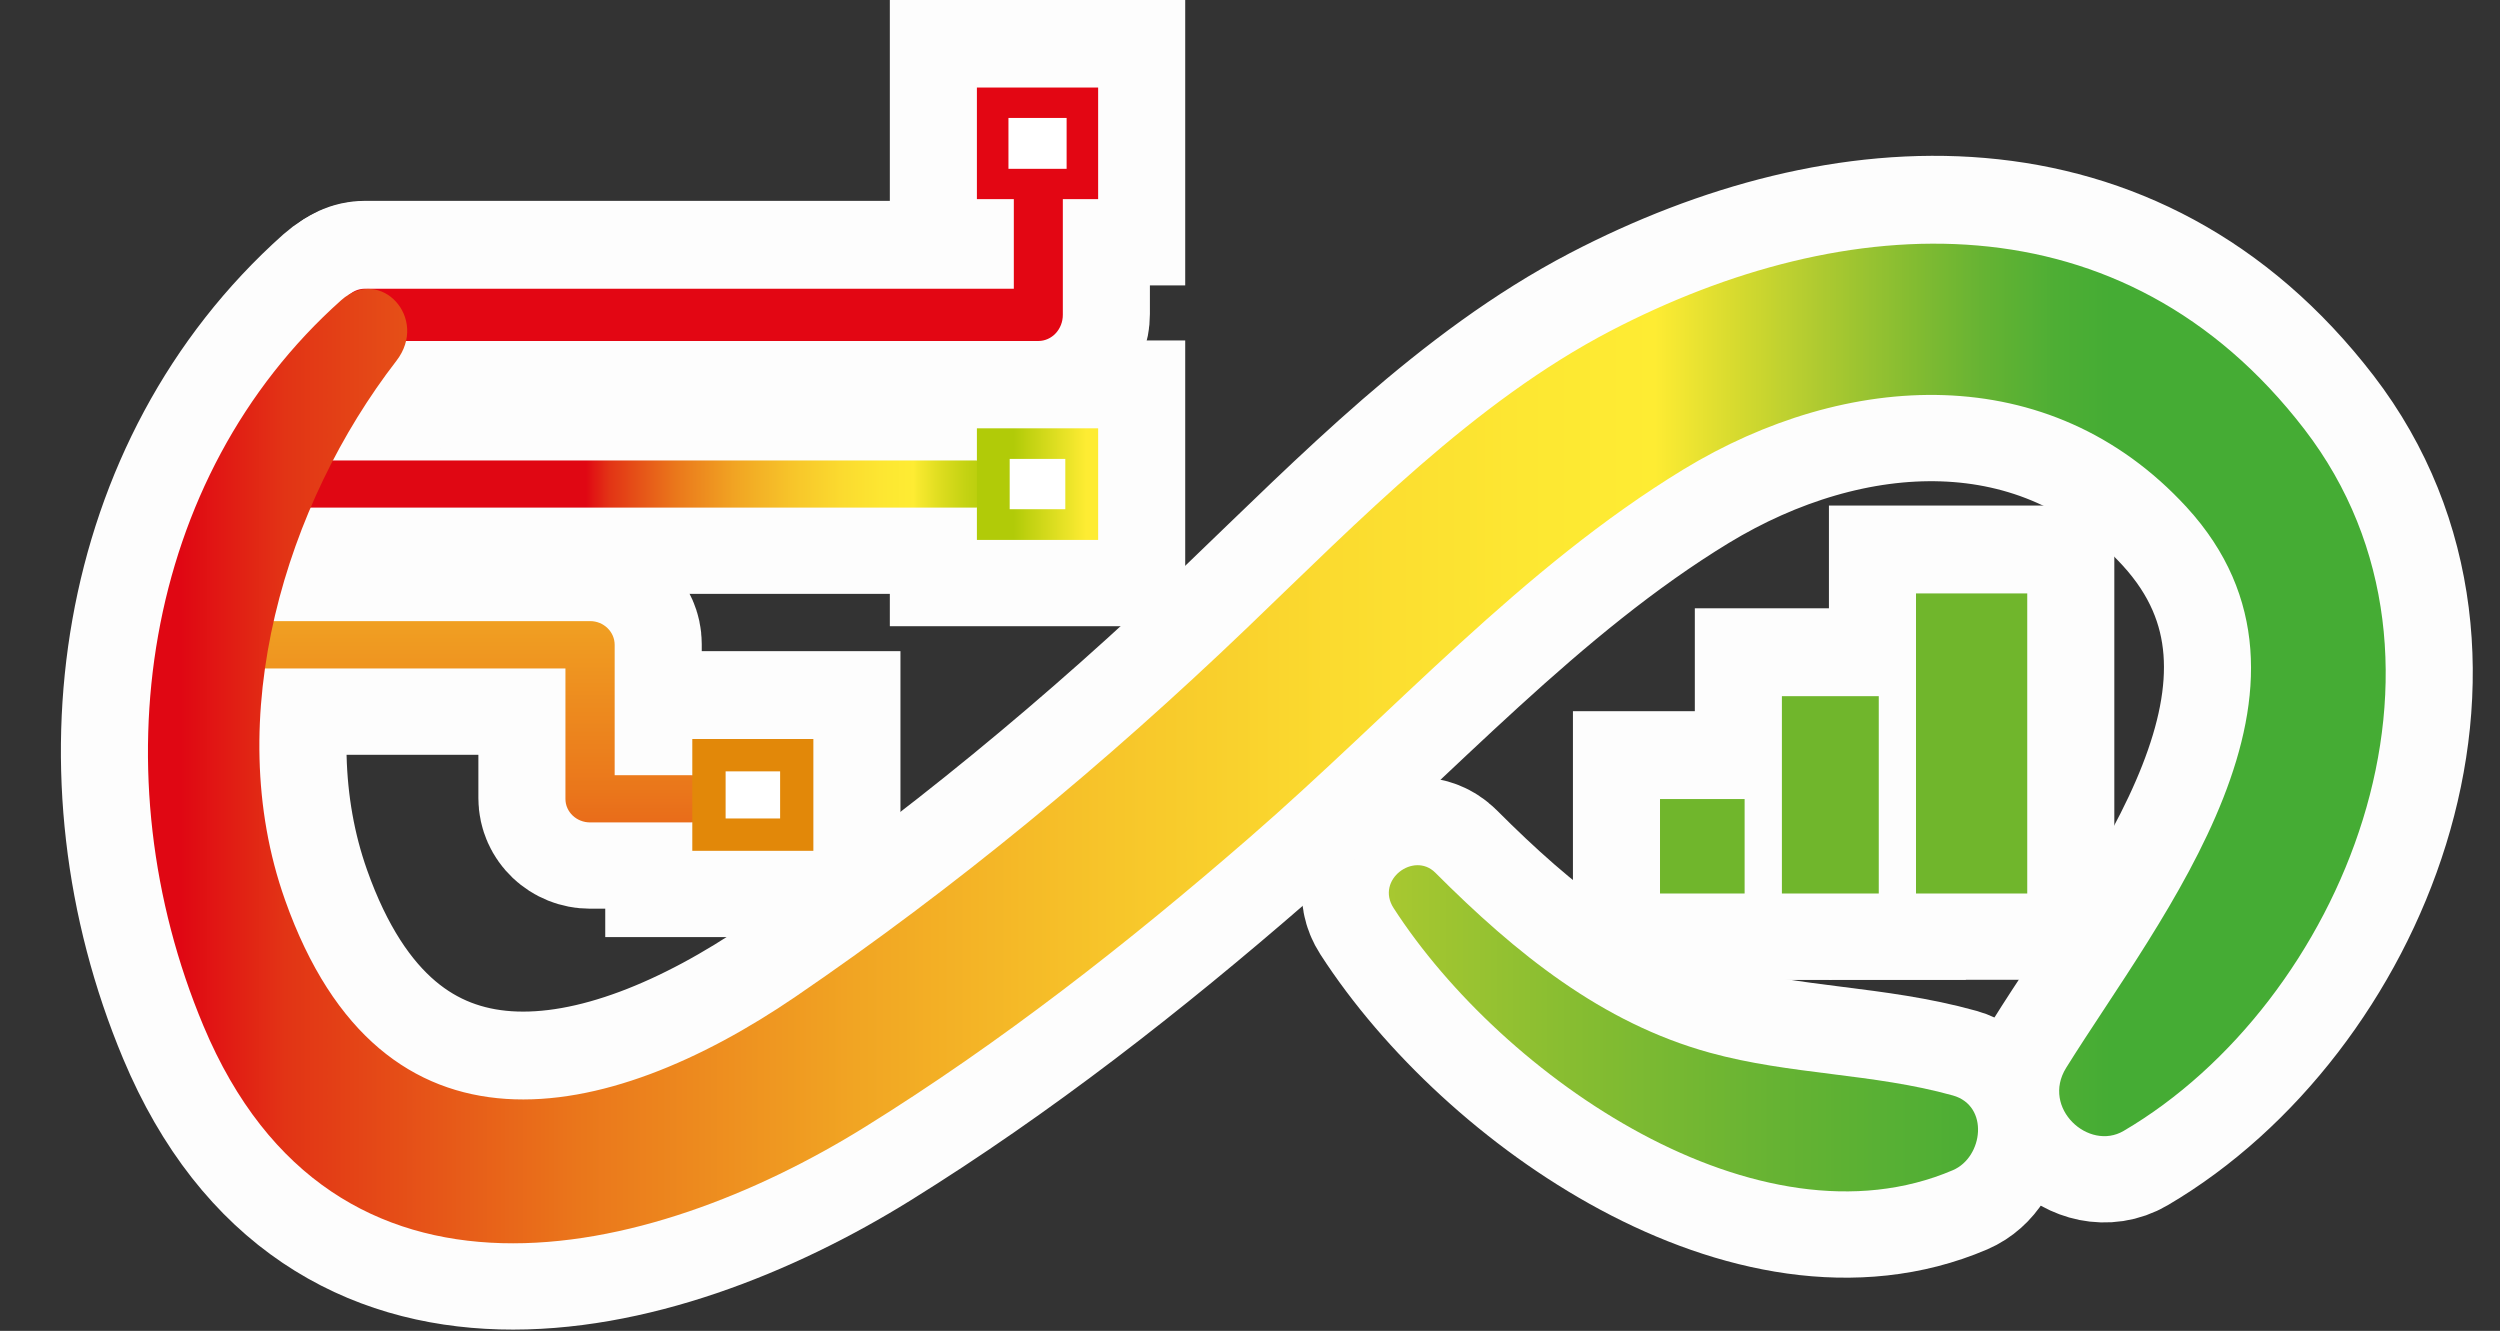
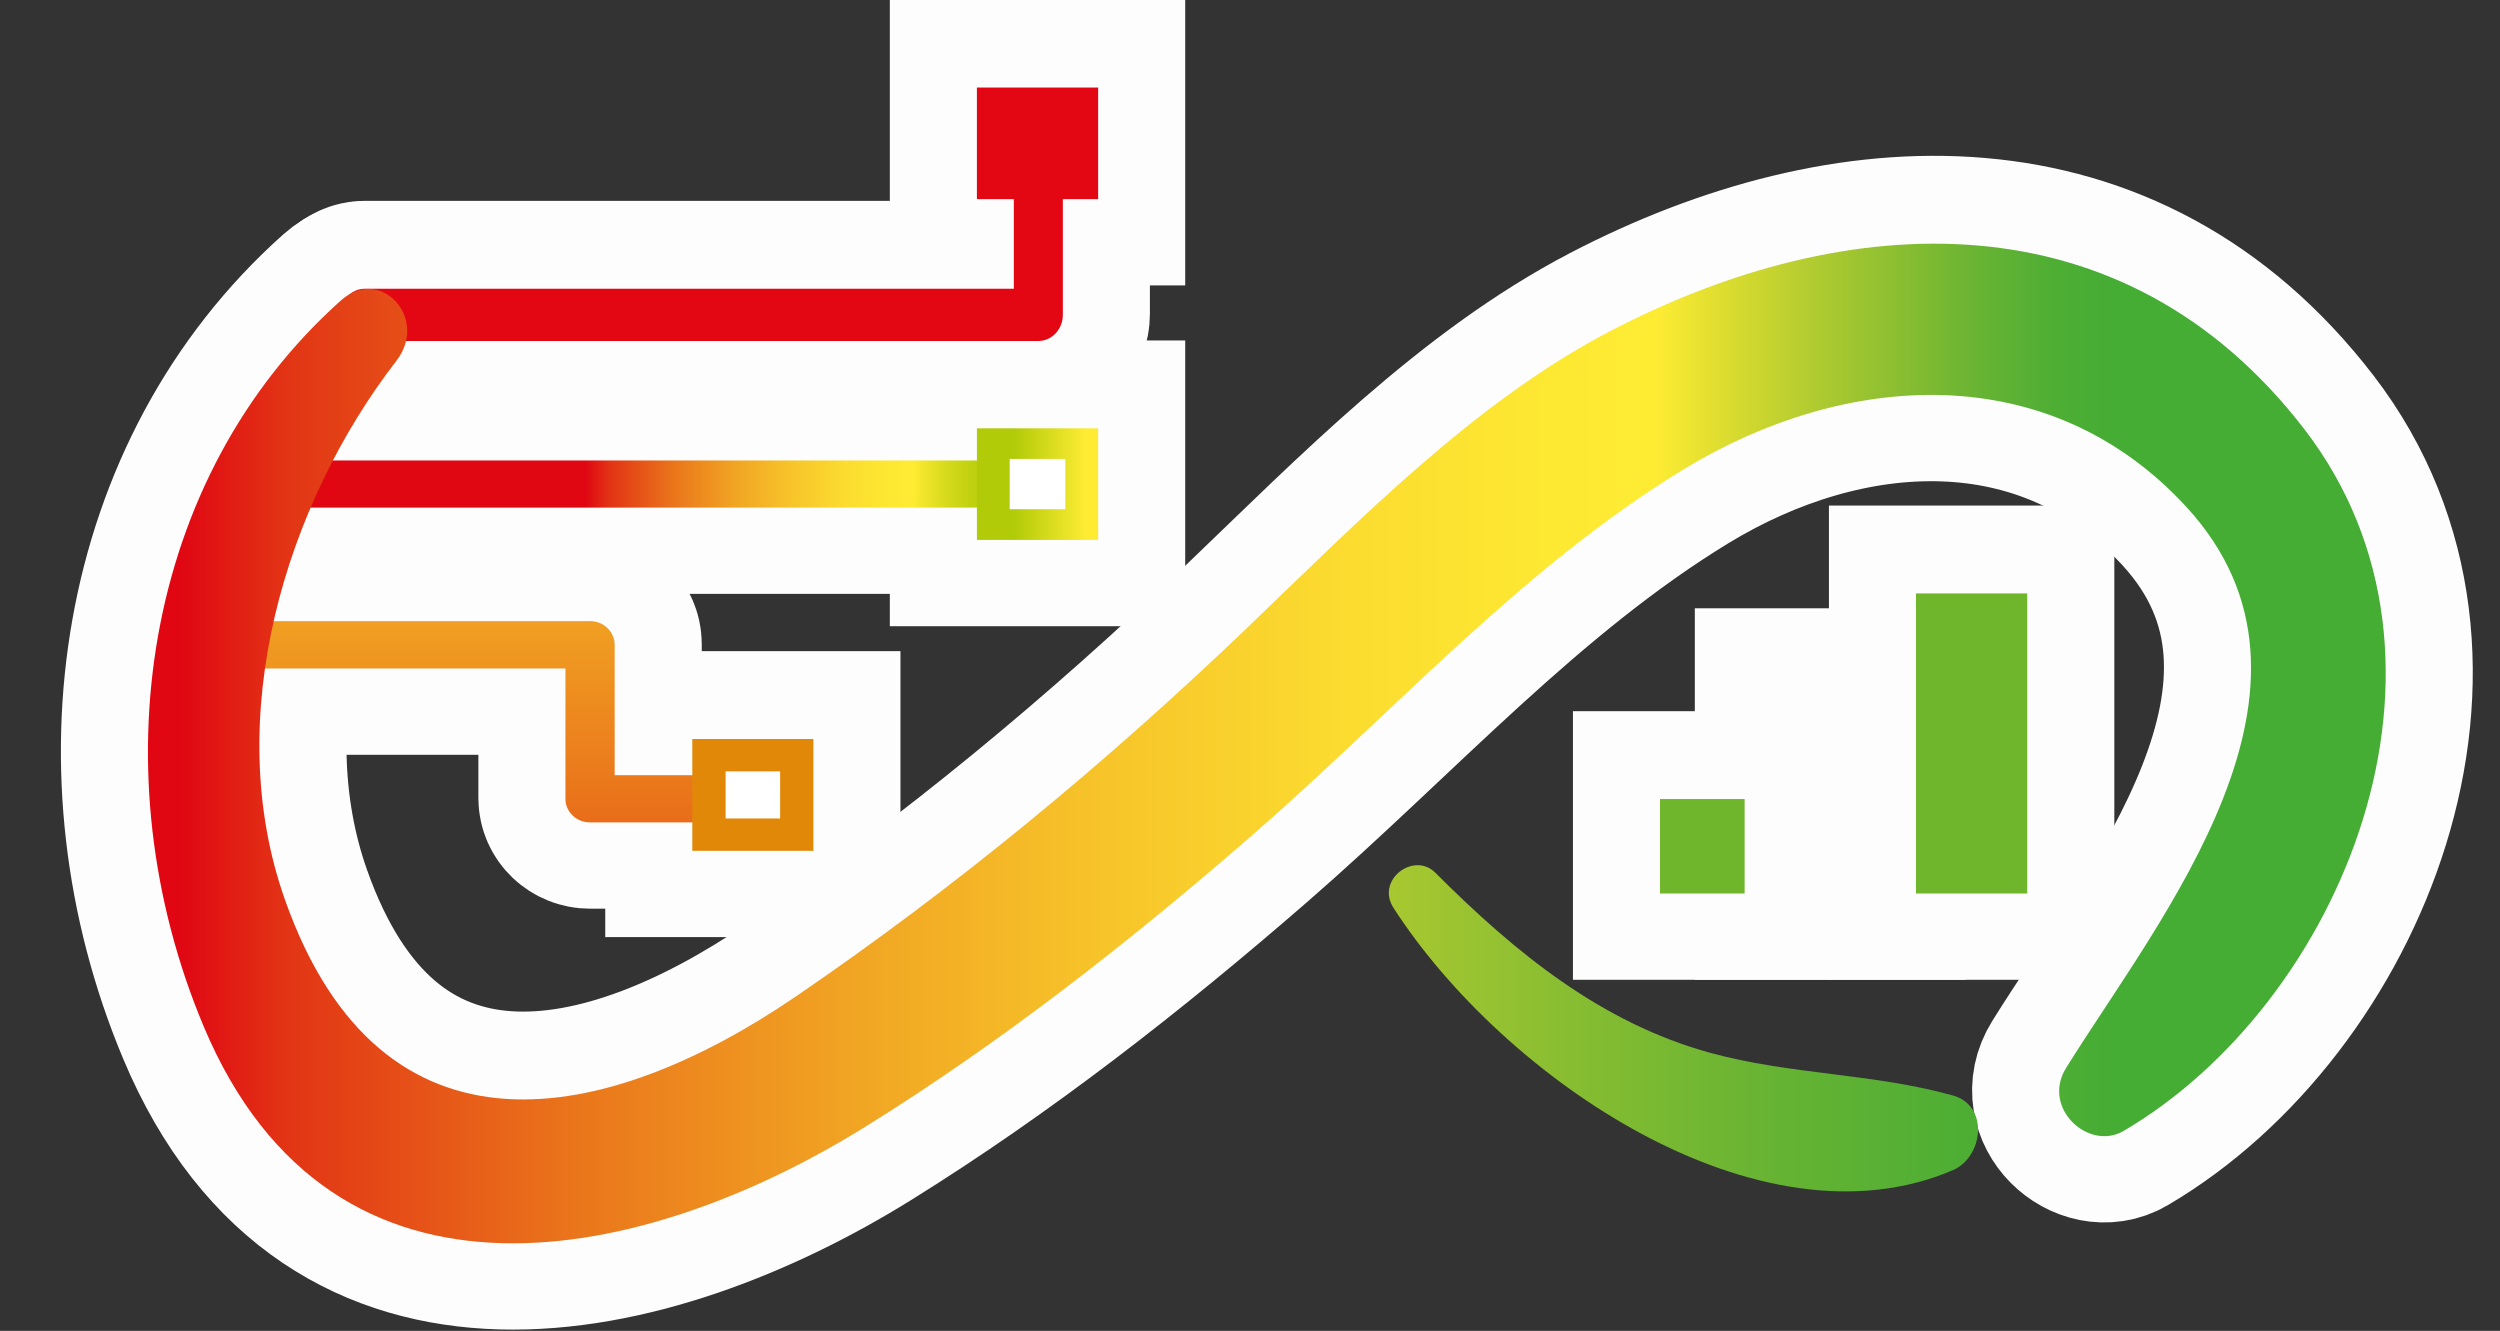
<svg xmlns="http://www.w3.org/2000/svg" version="1.1" id="Ebene_1" x="0px" y="0px" width="301.485px" height="160.493px" viewBox="0 0 301.485 160.493" enable-background="new 0 0 301.485 160.493" xml:space="preserve">
  <rect x="0" y="0" width="301.485" height="160.493" fill="#333333" stroke="none" />
  <g>
    <g>
      <linearGradient id="SVGID_1_" gradientUnits="userSpaceOnUse" x1="20.011" y1="123.913" x2="253.955" y2="123.913">
        <stop offset="0.005" style="stop-color:#E00713" />
        <stop offset="0.032" style="stop-color:#E23415" />
        <stop offset="0.109" style="stop-color:#EA761B" />
        <stop offset="0.181" style="stop-color:#F1A523" />
        <stop offset="0.248" style="stop-color:#F7C52A" />
        <stop offset="0.307" style="stop-color:#FBDB2F" />
        <stop offset="0.356" style="stop-color:#FDE732" />
        <stop offset="0.39" style="stop-color:#FEEC33" />
        <stop offset="0.495" style="stop-color:#D8DB2F" />
        <stop offset="0.612" style="stop-color:#AECA30" />
        <stop offset="0.725" style="stop-color:#87BD31" />
        <stop offset="0.83" style="stop-color:#66B333" />
        <stop offset="0.925" style="stop-color:#4EAE34" />
        <stop offset="1" style="stop-color:#45AC34" />
      </linearGradient>
-       <path fill="url(#SVGID_1_)" stroke="#FDFDFD" stroke-width="21" stroke-miterlimit="10" d="M168.058,109.41    c13.229,20.49,44.084,41.611,67.451,31.611c3.66-1.574,4.406-7.768,0-9.008c-9.668-2.695-19.619-2.484-29.318-5.158    c-13.023-3.584-23.385-11.977-33.111-21.719C170.509,102.568,165.86,106.007,168.058,109.41L168.058,109.41z" />
    </g>
    <g id="XMLID_11_">
      <path id="XMLID_12_" fill="#E30613" stroke="#FDFDFD" stroke-width="21" stroke-miterlimit="10" d="M125.211,41.026H44.007    c-1.636,0-2.966-1.409-2.966-3.158c0-1.739,1.33-3.146,2.966-3.146h78.255V22.943c0-1.758,1.31-3.144,2.949-3.144    s2.96,1.385,2.96,3.144v14.925C128.171,39.617,126.851,41.026,125.211,41.026z" />
    </g>
    <g id="XMLID_9_">
      <linearGradient id="XMLID_14_" gradientUnits="userSpaceOnUse" x1="34.102" y1="58.277" x2="120.67" y2="58.277">
        <stop offset="0.422" style="stop-color:#E00713" />
        <stop offset="0.455" style="stop-color:#E23415" />
        <stop offset="0.545" style="stop-color:#EA761B" />
        <stop offset="0.631" style="stop-color:#F1A523" />
        <stop offset="0.71" style="stop-color:#F7C52A" />
        <stop offset="0.78" style="stop-color:#FBDB2F" />
        <stop offset="0.838" style="stop-color:#FDE732" />
        <stop offset="0.879" style="stop-color:#FEEC33" />
        <stop offset="0.884" style="stop-color:#F8E92F" />
        <stop offset="0.918" style="stop-color:#DCDC1E" />
        <stop offset="0.949" style="stop-color:#C5D313" />
        <stop offset="0.978" style="stop-color:#B7CD0C" />
        <stop offset="1" style="stop-color:#B1CB08" />
      </linearGradient>
      <path id="XMLID_10_" fill="url(#XMLID_14_)" stroke="#FDFDFD" stroke-width="21" stroke-miterlimit="10" d="M117.699,61.116    H37.093c-1.646,0-2.991-1.261-2.991-2.842c0-1.574,1.346-2.837,2.991-2.837h80.606c1.635,0,2.971,1.263,2.971,2.837    C120.67,59.855,119.334,61.116,117.699,61.116z" />
    </g>
    <g id="XMLID_6_">
      <linearGradient id="XMLID_15_" gradientUnits="userSpaceOnUse" x1="-3.792" y1="129.459" x2="-3.792" y2="-32.898" gradientTransform="matrix(1 0 0 1 60.801 0)">
        <stop offset="0.005" style="stop-color:#E00713" />
        <stop offset="0.059" style="stop-color:#E23415" />
        <stop offset="0.21" style="stop-color:#EA761B" />
        <stop offset="0.353" style="stop-color:#F1A523" />
        <stop offset="0.484" style="stop-color:#F7C52A" />
        <stop offset="0.6" style="stop-color:#FBDB2F" />
        <stop offset="0.698" style="stop-color:#FDE732" />
        <stop offset="0.765" style="stop-color:#FEEC33" />
        <stop offset="0.776" style="stop-color:#F8E92F" />
        <stop offset="0.841" style="stop-color:#DCDC1E" />
        <stop offset="0.901" style="stop-color:#C5D313" />
        <stop offset="0.956" style="stop-color:#B7CD0C" />
        <stop offset="1" style="stop-color:#B1CB08" />
      </linearGradient>
      <path id="XMLID_7_" fill="url(#XMLID_15_)" stroke="#FDFDFD" stroke-width="21" stroke-miterlimit="10" d="M83.279,99.083H71.161    c-1.636,0-2.971-1.266-2.971-2.832V80.521H30.732c-1.651,0-2.965-1.284-2.965-2.853c0-1.576,1.314-2.863,2.965-2.863h40.429    c1.64,0,2.965,1.287,2.965,2.863v15.718h9.153c1.641,0,2.971,1.289,2.971,2.865C86.25,97.818,84.92,99.083,83.279,99.083z" />
    </g>
    <g>
      <linearGradient id="SVGID_2_" gradientUnits="userSpaceOnUse" x1="20.606" y1="89.567" x2="254.555" y2="89.567">
        <stop offset="0.005" style="stop-color:#E00713" />
        <stop offset="0.059" style="stop-color:#E23415" />
        <stop offset="0.21" style="stop-color:#EA761B" />
        <stop offset="0.353" style="stop-color:#F1A523" />
        <stop offset="0.484" style="stop-color:#F7C52A" />
        <stop offset="0.6" style="stop-color:#FBDB2F" />
        <stop offset="0.698" style="stop-color:#FDE732" />
        <stop offset="0.765" style="stop-color:#FEEC33" />
        <stop offset="0.805" style="stop-color:#D8DB2F" />
        <stop offset="0.85" style="stop-color:#AECA30" />
        <stop offset="0.894" style="stop-color:#87BD31" />
        <stop offset="0.934" style="stop-color:#66B333" />
        <stop offset="0.971" style="stop-color:#4EAE34" />
        <stop offset="1" style="stop-color:#45AC34" />
      </linearGradient>
      <path fill="url(#SVGID_2_)" stroke="#FDFDFD" stroke-width="21" stroke-miterlimit="10" d="M41.152,36.103    c-24.026,21.422-29.32,57.209-16.613,87.524c15.666,37.375,53.65,28.418,79.759,12.195c16.335-10.141,31.68-22.143,46.375-34.906    c17.416-15.118,32.811-32.507,52.373-44.42c19.494-11.844,44.02-13.512,60.637,4.561c19.82,21.597-3.158,49.395-14.52,67.625    c-3.018,4.859,2.729,10.078,6.934,7.605c26.266-15.406,43.389-56.521,21.809-84.602c-21.908-28.483-55.256-26.688-83.723-11.855    c-16.383,8.549-30.283,22.844-43.811,35.809c-17.123,16.405-35.128,31.28-54.423,44.452    c-22.686,15.488-49.918,21.303-61.584-11.68c-7.807-22.03,0.126-47.755,13.427-64.975C51.787,38.283,45.857,31.913,41.152,36.103    L41.152,36.103z" />
    </g>
    <linearGradient id="SVGID_3_" gradientUnits="userSpaceOnUse" x1="179.011" y1="101.96" x2="212.603" y2="101.96">
      <stop offset="0.005" style="stop-color:#E00713" />
      <stop offset="0.015" style="stop-color:#E23415" />
      <stop offset="0.044" style="stop-color:#EA761B" />
      <stop offset="0.071" style="stop-color:#F1A523" />
      <stop offset="0.096" style="stop-color:#F7C52A" />
      <stop offset="0.118" style="stop-color:#FBDB2F" />
      <stop offset="0.136" style="stop-color:#FDE732" />
      <stop offset="0.149" style="stop-color:#FEEC33" />
      <stop offset="0.161" style="stop-color:#EFE530" />
      <stop offset="0.194" style="stop-color:#C9D52B" />
      <stop offset="0.226" style="stop-color:#A6C72B" />
      <stop offset="0.256" style="stop-color:#8ABE2B" />
      <stop offset="0.282" style="stop-color:#77B82C" />
      <stop offset="0.303" style="stop-color:#70B62C" />
    </linearGradient>
    <rect x="200.187" y="96.265" fill="url(#SVGID_3_)" stroke="#FDFDFD" stroke-width="21" stroke-miterlimit="10" width="10.203" height="11.391" />
    <linearGradient id="SVGID_4_" gradientUnits="userSpaceOnUse" x1="190.641" y1="95.756" x2="229.101" y2="95.756">
      <stop offset="0.005" style="stop-color:#E00713" />
      <stop offset="0.015" style="stop-color:#E23415" />
      <stop offset="0.044" style="stop-color:#EA761B" />
      <stop offset="0.071" style="stop-color:#F1A523" />
      <stop offset="0.096" style="stop-color:#F7C52A" />
      <stop offset="0.118" style="stop-color:#FBDB2F" />
      <stop offset="0.136" style="stop-color:#FDE732" />
      <stop offset="0.149" style="stop-color:#FEEC33" />
      <stop offset="0.161" style="stop-color:#EFE530" />
      <stop offset="0.194" style="stop-color:#C9D52B" />
      <stop offset="0.226" style="stop-color:#A6C72B" />
      <stop offset="0.256" style="stop-color:#8ABE2B" />
      <stop offset="0.282" style="stop-color:#77B82C" />
      <stop offset="0.303" style="stop-color:#70B62C" />
    </linearGradient>
    <rect x="214.886" y="83.857" fill="url(#SVGID_4_)" stroke="#FDFDFD" stroke-width="21" stroke-miterlimit="10" width="11.682" height="23.798" />
    <linearGradient id="SVGID_5_" gradientUnits="userSpaceOnUse" x1="203.213" y1="89.561" x2="247.384" y2="89.561">
      <stop offset="0.005" style="stop-color:#E00713" />
      <stop offset="0.015" style="stop-color:#E23415" />
      <stop offset="0.044" style="stop-color:#EA761B" />
      <stop offset="0.071" style="stop-color:#F1A523" />
      <stop offset="0.096" style="stop-color:#F7C52A" />
      <stop offset="0.118" style="stop-color:#FBDB2F" />
      <stop offset="0.136" style="stop-color:#FDE732" />
      <stop offset="0.149" style="stop-color:#FEEC33" />
      <stop offset="0.161" style="stop-color:#EFE530" />
      <stop offset="0.194" style="stop-color:#C9D52B" />
      <stop offset="0.226" style="stop-color:#A6C72B" />
      <stop offset="0.256" style="stop-color:#8ABE2B" />
      <stop offset="0.282" style="stop-color:#77B82C" />
      <stop offset="0.303" style="stop-color:#70B62C" />
    </linearGradient>
    <rect x="231.058" y="71.467" fill="url(#SVGID_5_)" stroke="#FDFDFD" stroke-width="21" stroke-miterlimit="10" width="13.416" height="36.189" />
    <rect x="83.489" y="89.025" fill="#E28809" stroke="#FDFDFD" stroke-width="21" stroke-miterlimit="10" width="14.6" height="13.482" />
    <rect x="87.506" y="92.925" fill="#FFFFFF" stroke="#FDFDFD" stroke-width="21" stroke-miterlimit="10" width="6.572" height="5.68" />
    <linearGradient id="SVGID_6_" gradientUnits="userSpaceOnUse" x1="117.809" y1="58.287" x2="132.429" y2="58.287">
      <stop offset="0.303" style="stop-color:#B1CB08" />
      <stop offset="0.902" style="stop-color:#FEEC33" />
    </linearGradient>
    <rect x="117.809" y="51.557" fill="url(#SVGID_6_)" stroke="#FDFDFD" stroke-width="21" stroke-miterlimit="10" width="14.62" height="13.46" />
    <rect x="121.763" y="55.246" fill="#FFFFFF" stroke="#FDFDFD" stroke-width="21" stroke-miterlimit="10" width="6.707" height="6.067" />
    <rect x="117.809" y="10.46" fill="#E30613" stroke="#FDFDFD" stroke-width="21" stroke-miterlimit="10" width="14.62" height="13.458" />
    <rect x="121.615" y="14.128" fill="#FFFFFF" stroke="#FDFDFD" stroke-width="21" stroke-miterlimit="10" width="7.013" height="6.134" />
    <linearGradient id="SVGID_7_" gradientUnits="userSpaceOnUse" x1="221.666" y1="93.871" x2="226.405" y2="93.871">
      <stop offset="0.005" style="stop-color:#E00713" />
      <stop offset="0.015" style="stop-color:#E23415" />
      <stop offset="0.044" style="stop-color:#EA761B" />
      <stop offset="0.071" style="stop-color:#F1A523" />
      <stop offset="0.096" style="stop-color:#F7C52A" />
      <stop offset="0.118" style="stop-color:#FBDB2F" />
      <stop offset="0.136" style="stop-color:#FDE732" />
      <stop offset="0.149" style="stop-color:#FEEC33" />
      <stop offset="0.161" style="stop-color:#EFE530" />
      <stop offset="0.194" style="stop-color:#C9D52B" />
      <stop offset="0.226" style="stop-color:#A6C72B" />
      <stop offset="0.256" style="stop-color:#8ABE2B" />
      <stop offset="0.282" style="stop-color:#77B82C" />
      <stop offset="0.303" style="stop-color:#70B62C" />
    </linearGradient>
    <rect x="224.653" y="93.871" fill="url(#SVGID_7_)" stroke="#FDFDFD" stroke-width="21" stroke-miterlimit="10" width="1.439" height="0" />
  </g>
  <g>
    <g>
      <linearGradient id="SVGID_8_" gradientUnits="userSpaceOnUse" x1="20.011" y1="124.007" x2="253.955" y2="124.007">
        <stop offset="0.005" style="stop-color:#E00713" />
        <stop offset="0.032" style="stop-color:#E23415" />
        <stop offset="0.109" style="stop-color:#EA761B" />
        <stop offset="0.181" style="stop-color:#F1A523" />
        <stop offset="0.248" style="stop-color:#F7C52A" />
        <stop offset="0.307" style="stop-color:#FBDB2F" />
        <stop offset="0.356" style="stop-color:#FDE732" />
        <stop offset="0.39" style="stop-color:#FEEC33" />
        <stop offset="0.495" style="stop-color:#D8DB2F" />
        <stop offset="0.612" style="stop-color:#AECA30" />
        <stop offset="0.725" style="stop-color:#87BD31" />
        <stop offset="0.83" style="stop-color:#66B333" />
        <stop offset="0.925" style="stop-color:#4EAE34" />
        <stop offset="1" style="stop-color:#45AC34" />
      </linearGradient>
      <path fill="url(#SVGID_8_)" d="M168.058,109.504c13.229,20.49,44.084,41.611,67.451,31.611c3.66-1.574,4.406-7.768,0-9.008    c-9.668-2.695-19.619-2.484-29.318-5.158c-13.023-3.584-23.385-11.977-33.111-21.717    C170.509,102.665,165.86,106.102,168.058,109.504L168.058,109.504z" />
    </g>
    <g id="XMLID_5_">
      <path id="XMLID_8_" fill="#E30613" d="M125.21,41.122H44.006c-1.636,0-2.966-1.408-2.966-3.157c0-1.74,1.33-3.146,2.966-3.146    h78.255V23.039c0-1.758,1.31-3.143,2.949-3.143c1.641,0,2.961,1.385,2.961,3.143v14.926    C128.171,39.713,126.851,41.122,125.21,41.122z" />
    </g>
    <g id="XMLID_3_">
      <linearGradient id="XMLID_16_" gradientUnits="userSpaceOnUse" x1="34.101" y1="58.373" x2="120.669" y2="58.373">
        <stop offset="0.422" style="stop-color:#E00713" />
        <stop offset="0.455" style="stop-color:#E23415" />
        <stop offset="0.545" style="stop-color:#EA761B" />
        <stop offset="0.631" style="stop-color:#F1A523" />
        <stop offset="0.71" style="stop-color:#F7C52A" />
        <stop offset="0.78" style="stop-color:#FBDB2F" />
        <stop offset="0.838" style="stop-color:#FDE732" />
        <stop offset="0.879" style="stop-color:#FEEC33" />
        <stop offset="0.884" style="stop-color:#F8E92F" />
        <stop offset="0.918" style="stop-color:#DCDC1E" />
        <stop offset="0.949" style="stop-color:#C5D313" />
        <stop offset="0.978" style="stop-color:#B7CD0C" />
        <stop offset="1" style="stop-color:#B1CB08" />
      </linearGradient>
      <path id="XMLID_4_" fill="url(#XMLID_16_)" d="M117.698,61.211H37.092c-1.646,0-2.991-1.26-2.991-2.842    c0-1.574,1.346-2.836,2.991-2.836h80.606c1.635,0,2.971,1.262,2.971,2.836C120.669,59.952,119.333,61.211,117.698,61.211z" />
    </g>
    <g id="XMLID_1_">
      <linearGradient id="XMLID_17_" gradientUnits="userSpaceOnUse" x1="-3.793" y1="129.552" x2="-3.793" y2="-32.796" gradientTransform="matrix(1 0 0 1 60.801 0)">
        <stop offset="0.005" style="stop-color:#E00713" />
        <stop offset="0.059" style="stop-color:#E23415" />
        <stop offset="0.21" style="stop-color:#EA761B" />
        <stop offset="0.353" style="stop-color:#F1A523" />
        <stop offset="0.484" style="stop-color:#F7C52A" />
        <stop offset="0.6" style="stop-color:#FBDB2F" />
        <stop offset="0.698" style="stop-color:#FDE732" />
        <stop offset="0.765" style="stop-color:#FEEC33" />
        <stop offset="0.776" style="stop-color:#F8E92F" />
        <stop offset="0.841" style="stop-color:#DCDC1E" />
        <stop offset="0.901" style="stop-color:#C5D313" />
        <stop offset="0.956" style="stop-color:#B7CD0C" />
        <stop offset="1" style="stop-color:#B1CB08" />
      </linearGradient>
      <path id="XMLID_2_" fill="url(#XMLID_17_)" d="M83.278,99.178H71.16c-1.636,0-2.971-1.264-2.971-2.83V80.616H30.731    c-1.651,0-2.965-1.283-2.965-2.852c0-1.576,1.314-2.863,2.965-2.863H71.16c1.64,0,2.965,1.287,2.965,2.863v15.719h9.153    c1.641,0,2.971,1.289,2.971,2.865C86.249,97.915,84.919,99.178,83.278,99.178z" />
    </g>
    <linearGradient id="SVGID_9_" gradientUnits="userSpaceOnUse" x1="20.605" y1="89.661" x2="254.554" y2="89.661">
      <stop offset="0.005" style="stop-color:#E00713" />
      <stop offset="0.059" style="stop-color:#E23415" />
      <stop offset="0.21" style="stop-color:#EA761B" />
      <stop offset="0.353" style="stop-color:#F1A523" />
      <stop offset="0.484" style="stop-color:#F7C52A" />
      <stop offset="0.6" style="stop-color:#FBDB2F" />
      <stop offset="0.698" style="stop-color:#FDE732" />
      <stop offset="0.765" style="stop-color:#FEEC33" />
      <stop offset="0.805" style="stop-color:#D8DB2F" />
      <stop offset="0.85" style="stop-color:#AECA30" />
      <stop offset="0.894" style="stop-color:#87BD31" />
      <stop offset="0.934" style="stop-color:#66B333" />
      <stop offset="0.971" style="stop-color:#4EAE34" />
      <stop offset="1" style="stop-color:#45AC34" />
    </linearGradient>
    <path fill="url(#SVGID_9_)" d="M41.151,36.199c-24.026,21.421-29.32,57.208-16.613,87.522   c15.666,37.375,53.65,28.418,79.759,12.195c16.335-10.141,31.681-22.143,46.376-34.904c17.416-15.119,32.811-32.508,52.373-44.422   c19.494-11.844,44.02-13.512,60.637,4.561c19.82,21.598-3.158,49.395-14.52,67.625c-3.018,4.859,2.729,10.078,6.934,7.605   c26.266-15.406,43.389-56.52,21.809-84.602c-21.908-28.483-55.256-26.687-83.723-11.855c-16.383,8.549-30.283,22.844-43.811,35.809   c-17.123,16.404-35.129,31.279-54.424,44.451c-22.686,15.488-49.918,21.303-61.584-11.68C26.557,86.475,34.49,60.75,47.791,43.53   C51.786,38.378,45.856,32.009,41.151,36.199L41.151,36.199z" />
    <linearGradient id="SVGID_10_" gradientUnits="userSpaceOnUse" x1="179.011" y1="102.055" x2="212.603" y2="102.055">
      <stop offset="0.005" style="stop-color:#E00713" />
      <stop offset="0.015" style="stop-color:#E23415" />
      <stop offset="0.044" style="stop-color:#EA761B" />
      <stop offset="0.071" style="stop-color:#F1A523" />
      <stop offset="0.096" style="stop-color:#F7C52A" />
      <stop offset="0.118" style="stop-color:#FBDB2F" />
      <stop offset="0.136" style="stop-color:#FDE732" />
      <stop offset="0.149" style="stop-color:#FEEC33" />
      <stop offset="0.161" style="stop-color:#EFE530" />
      <stop offset="0.194" style="stop-color:#C9D52B" />
      <stop offset="0.226" style="stop-color:#A6C72B" />
      <stop offset="0.256" style="stop-color:#8ABE2B" />
      <stop offset="0.282" style="stop-color:#77B82C" />
      <stop offset="0.303" style="stop-color:#70B62C" />
    </linearGradient>
    <rect x="200.187" y="96.36" fill="url(#SVGID_10_)" width="10.203" height="11.391" />
    <linearGradient id="SVGID_11_" gradientUnits="userSpaceOnUse" x1="190.641" y1="95.852" x2="229.101" y2="95.852">
      <stop offset="0.005" style="stop-color:#E00713" />
      <stop offset="0.015" style="stop-color:#E23415" />
      <stop offset="0.044" style="stop-color:#EA761B" />
      <stop offset="0.071" style="stop-color:#F1A523" />
      <stop offset="0.096" style="stop-color:#F7C52A" />
      <stop offset="0.118" style="stop-color:#FBDB2F" />
      <stop offset="0.136" style="stop-color:#FDE732" />
      <stop offset="0.149" style="stop-color:#FEEC33" />
      <stop offset="0.161" style="stop-color:#EFE530" />
      <stop offset="0.194" style="stop-color:#C9D52B" />
      <stop offset="0.226" style="stop-color:#A6C72B" />
      <stop offset="0.256" style="stop-color:#8ABE2B" />
      <stop offset="0.282" style="stop-color:#77B82C" />
      <stop offset="0.303" style="stop-color:#70B62C" />
    </linearGradient>
-     <rect x="214.886" y="83.954" fill="url(#SVGID_11_)" width="11.682" height="23.797" />
    <linearGradient id="SVGID_12_" gradientUnits="userSpaceOnUse" x1="203.213" y1="89.657" x2="247.384" y2="89.657">
      <stop offset="0.005" style="stop-color:#E00713" />
      <stop offset="0.015" style="stop-color:#E23415" />
      <stop offset="0.044" style="stop-color:#EA761B" />
      <stop offset="0.071" style="stop-color:#F1A523" />
      <stop offset="0.096" style="stop-color:#F7C52A" />
      <stop offset="0.118" style="stop-color:#FBDB2F" />
      <stop offset="0.136" style="stop-color:#FDE732" />
      <stop offset="0.149" style="stop-color:#FEEC33" />
      <stop offset="0.161" style="stop-color:#EFE530" />
      <stop offset="0.194" style="stop-color:#C9D52B" />
      <stop offset="0.226" style="stop-color:#A6C72B" />
      <stop offset="0.256" style="stop-color:#8ABE2B" />
      <stop offset="0.282" style="stop-color:#77B82C" />
      <stop offset="0.303" style="stop-color:#70B62C" />
    </linearGradient>
    <rect x="231.058" y="71.563" fill="url(#SVGID_12_)" width="13.416" height="36.188" />
    <rect x="83.488" y="89.12" fill="#E28809" width="14.6" height="13.484" />
    <rect x="87.505" y="93.022" fill="#FFFFFF" width="6.572" height="5.68" />
    <linearGradient id="SVGID_13_" gradientUnits="userSpaceOnUse" x1="117.808" y1="58.382" x2="132.429" y2="58.382">
      <stop offset="0.303" style="stop-color:#B1CB08" />
      <stop offset="0.902" style="stop-color:#FEEC33" />
    </linearGradient>
    <rect x="117.808" y="51.653" fill="url(#SVGID_13_)" width="14.621" height="13.459" />
    <rect x="121.762" y="55.342" fill="#FFFFFF" width="6.708" height="6.066" />
    <rect x="117.808" y="10.556" fill="#E30613" width="14.621" height="13.457" />
-     <rect x="121.614" y="14.224" fill="#FFFFFF" width="7.014" height="6.135" />
    <linearGradient id="SVGID_14_" gradientUnits="userSpaceOnUse" x1="221.666" y1="93.967" x2="226.405" y2="93.967">
      <stop offset="0.005" style="stop-color:#E00713" />
      <stop offset="0.015" style="stop-color:#E23415" />
      <stop offset="0.044" style="stop-color:#EA761B" />
      <stop offset="0.071" style="stop-color:#F1A523" />
      <stop offset="0.096" style="stop-color:#F7C52A" />
      <stop offset="0.118" style="stop-color:#FBDB2F" />
      <stop offset="0.136" style="stop-color:#FDE732" />
      <stop offset="0.149" style="stop-color:#FEEC33" />
      <stop offset="0.161" style="stop-color:#EFE530" />
      <stop offset="0.194" style="stop-color:#C9D52B" />
      <stop offset="0.226" style="stop-color:#A6C72B" />
      <stop offset="0.256" style="stop-color:#8ABE2B" />
      <stop offset="0.282" style="stop-color:#77B82C" />
      <stop offset="0.303" style="stop-color:#70B62C" />
    </linearGradient>
    <rect x="224.653" y="93.967" fill="url(#SVGID_14_)" width="1.439" height="0" />
  </g>
</svg>